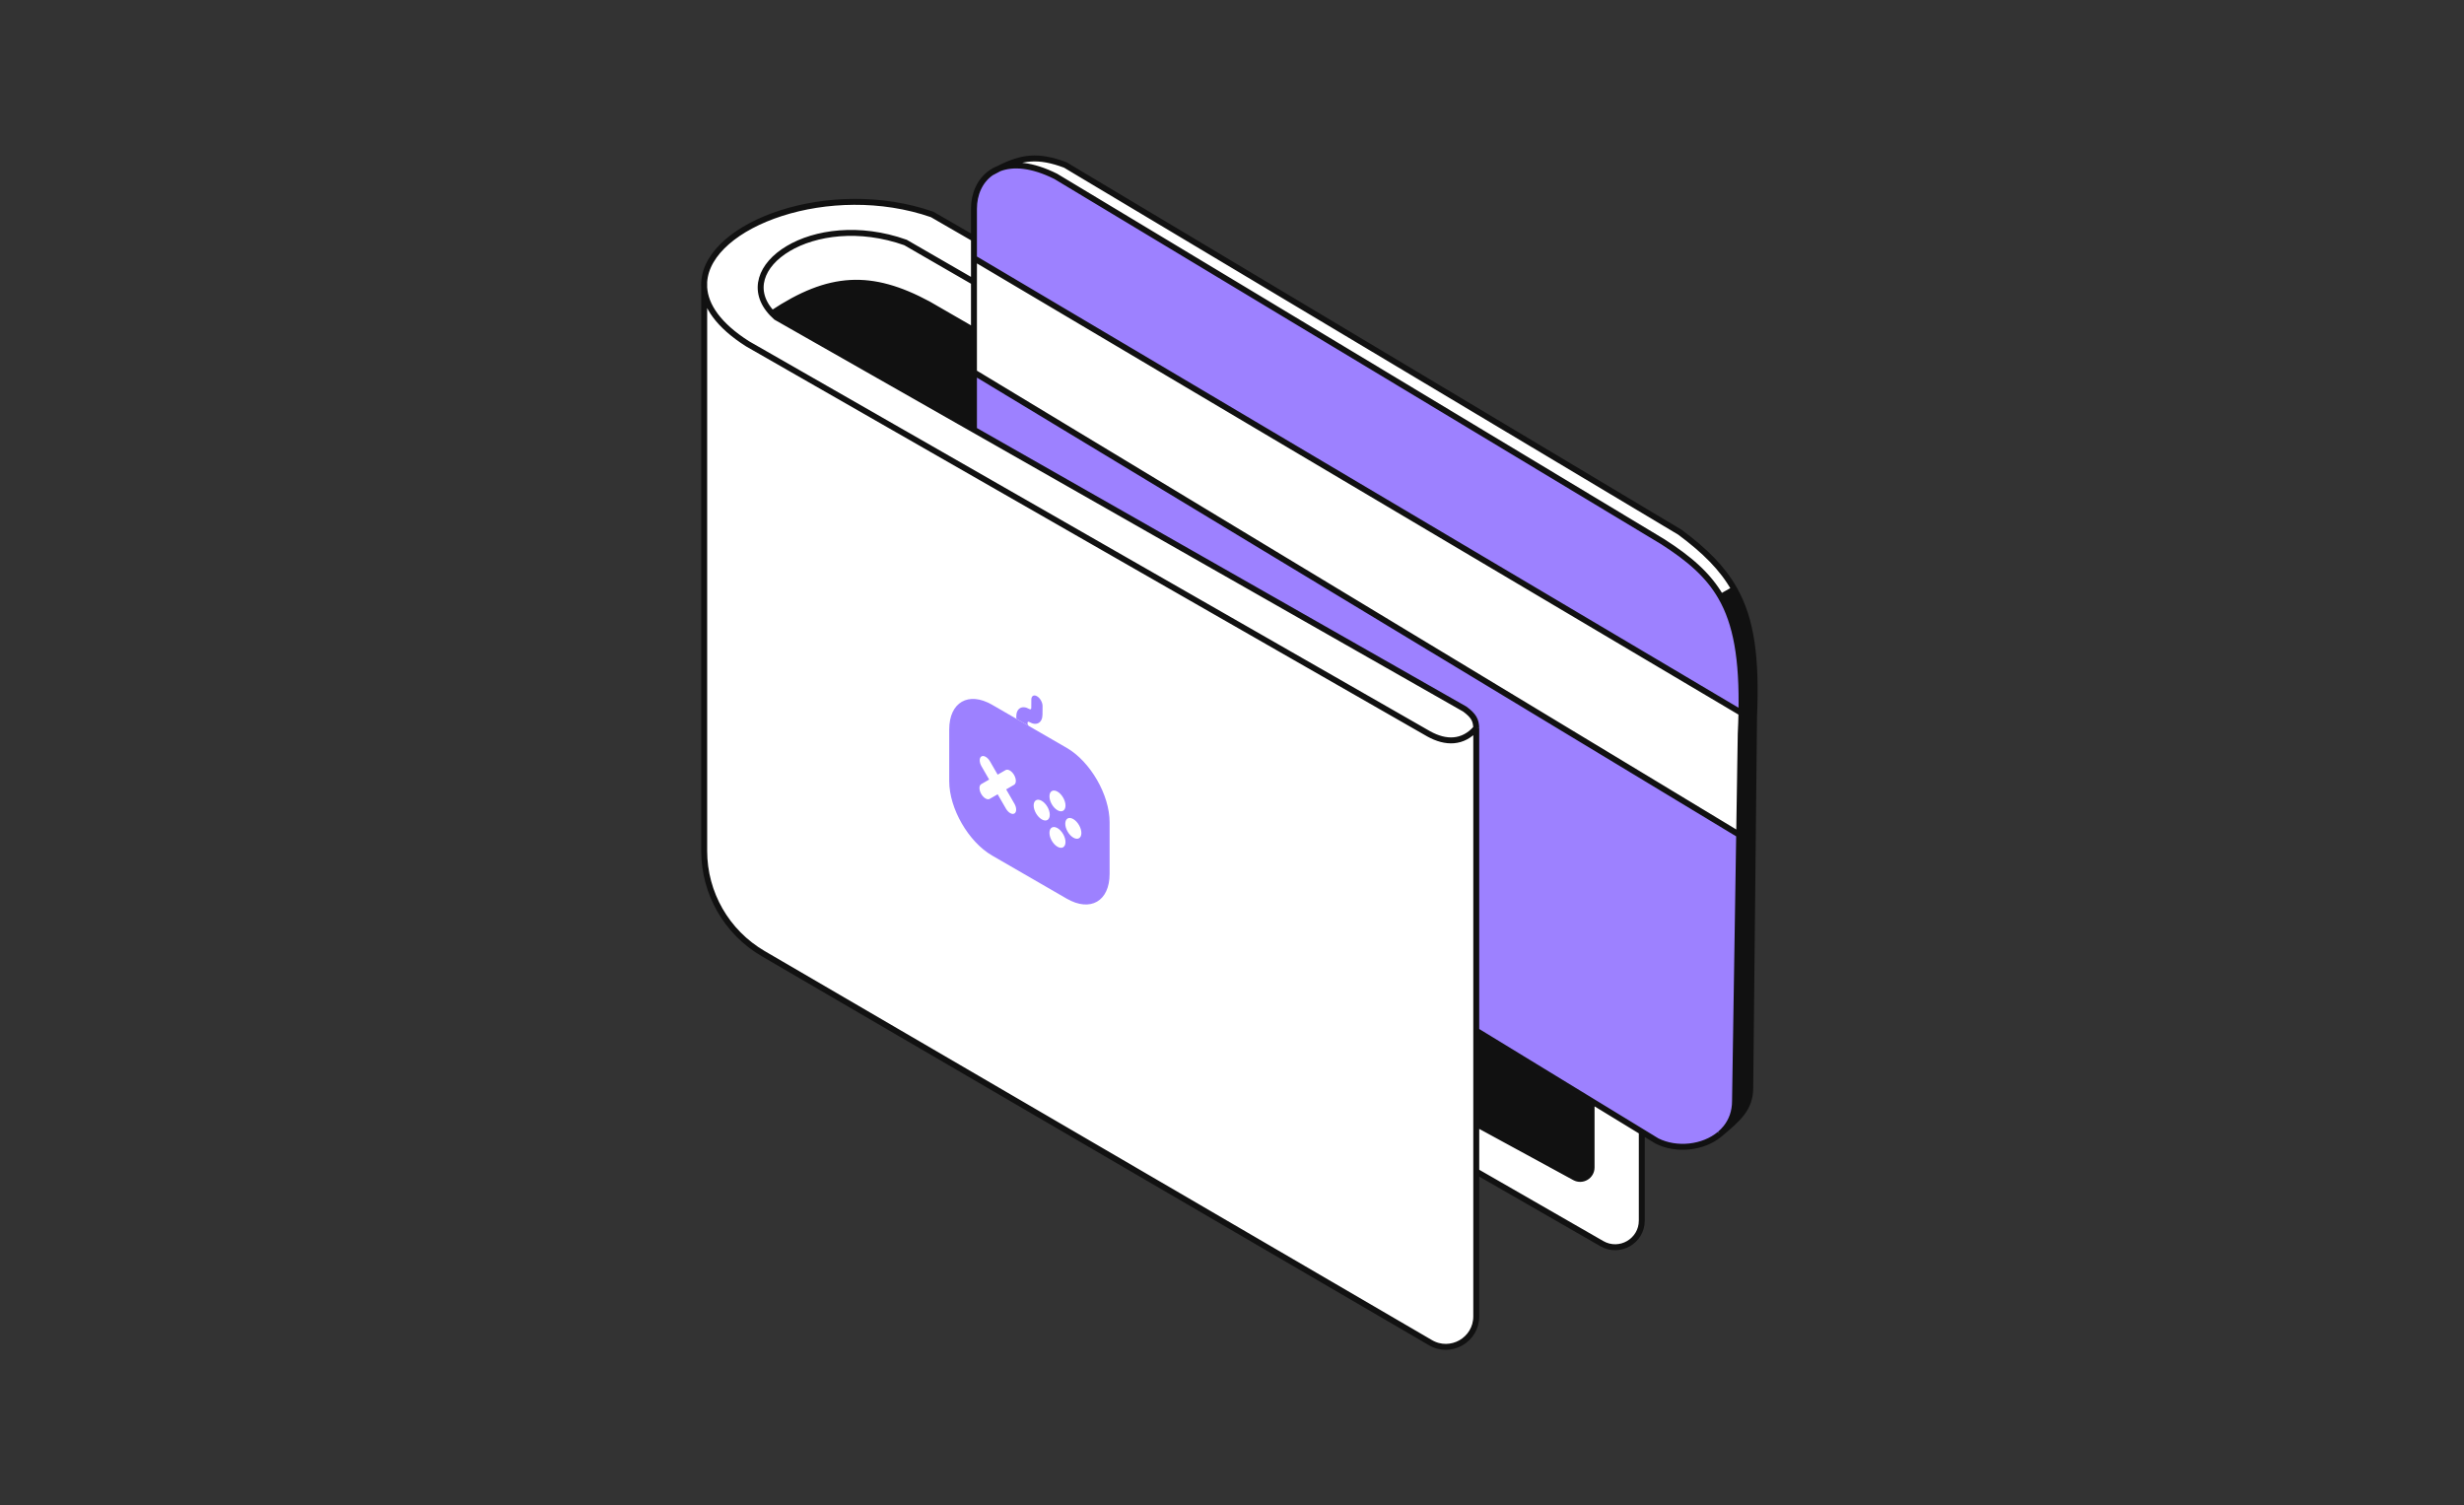
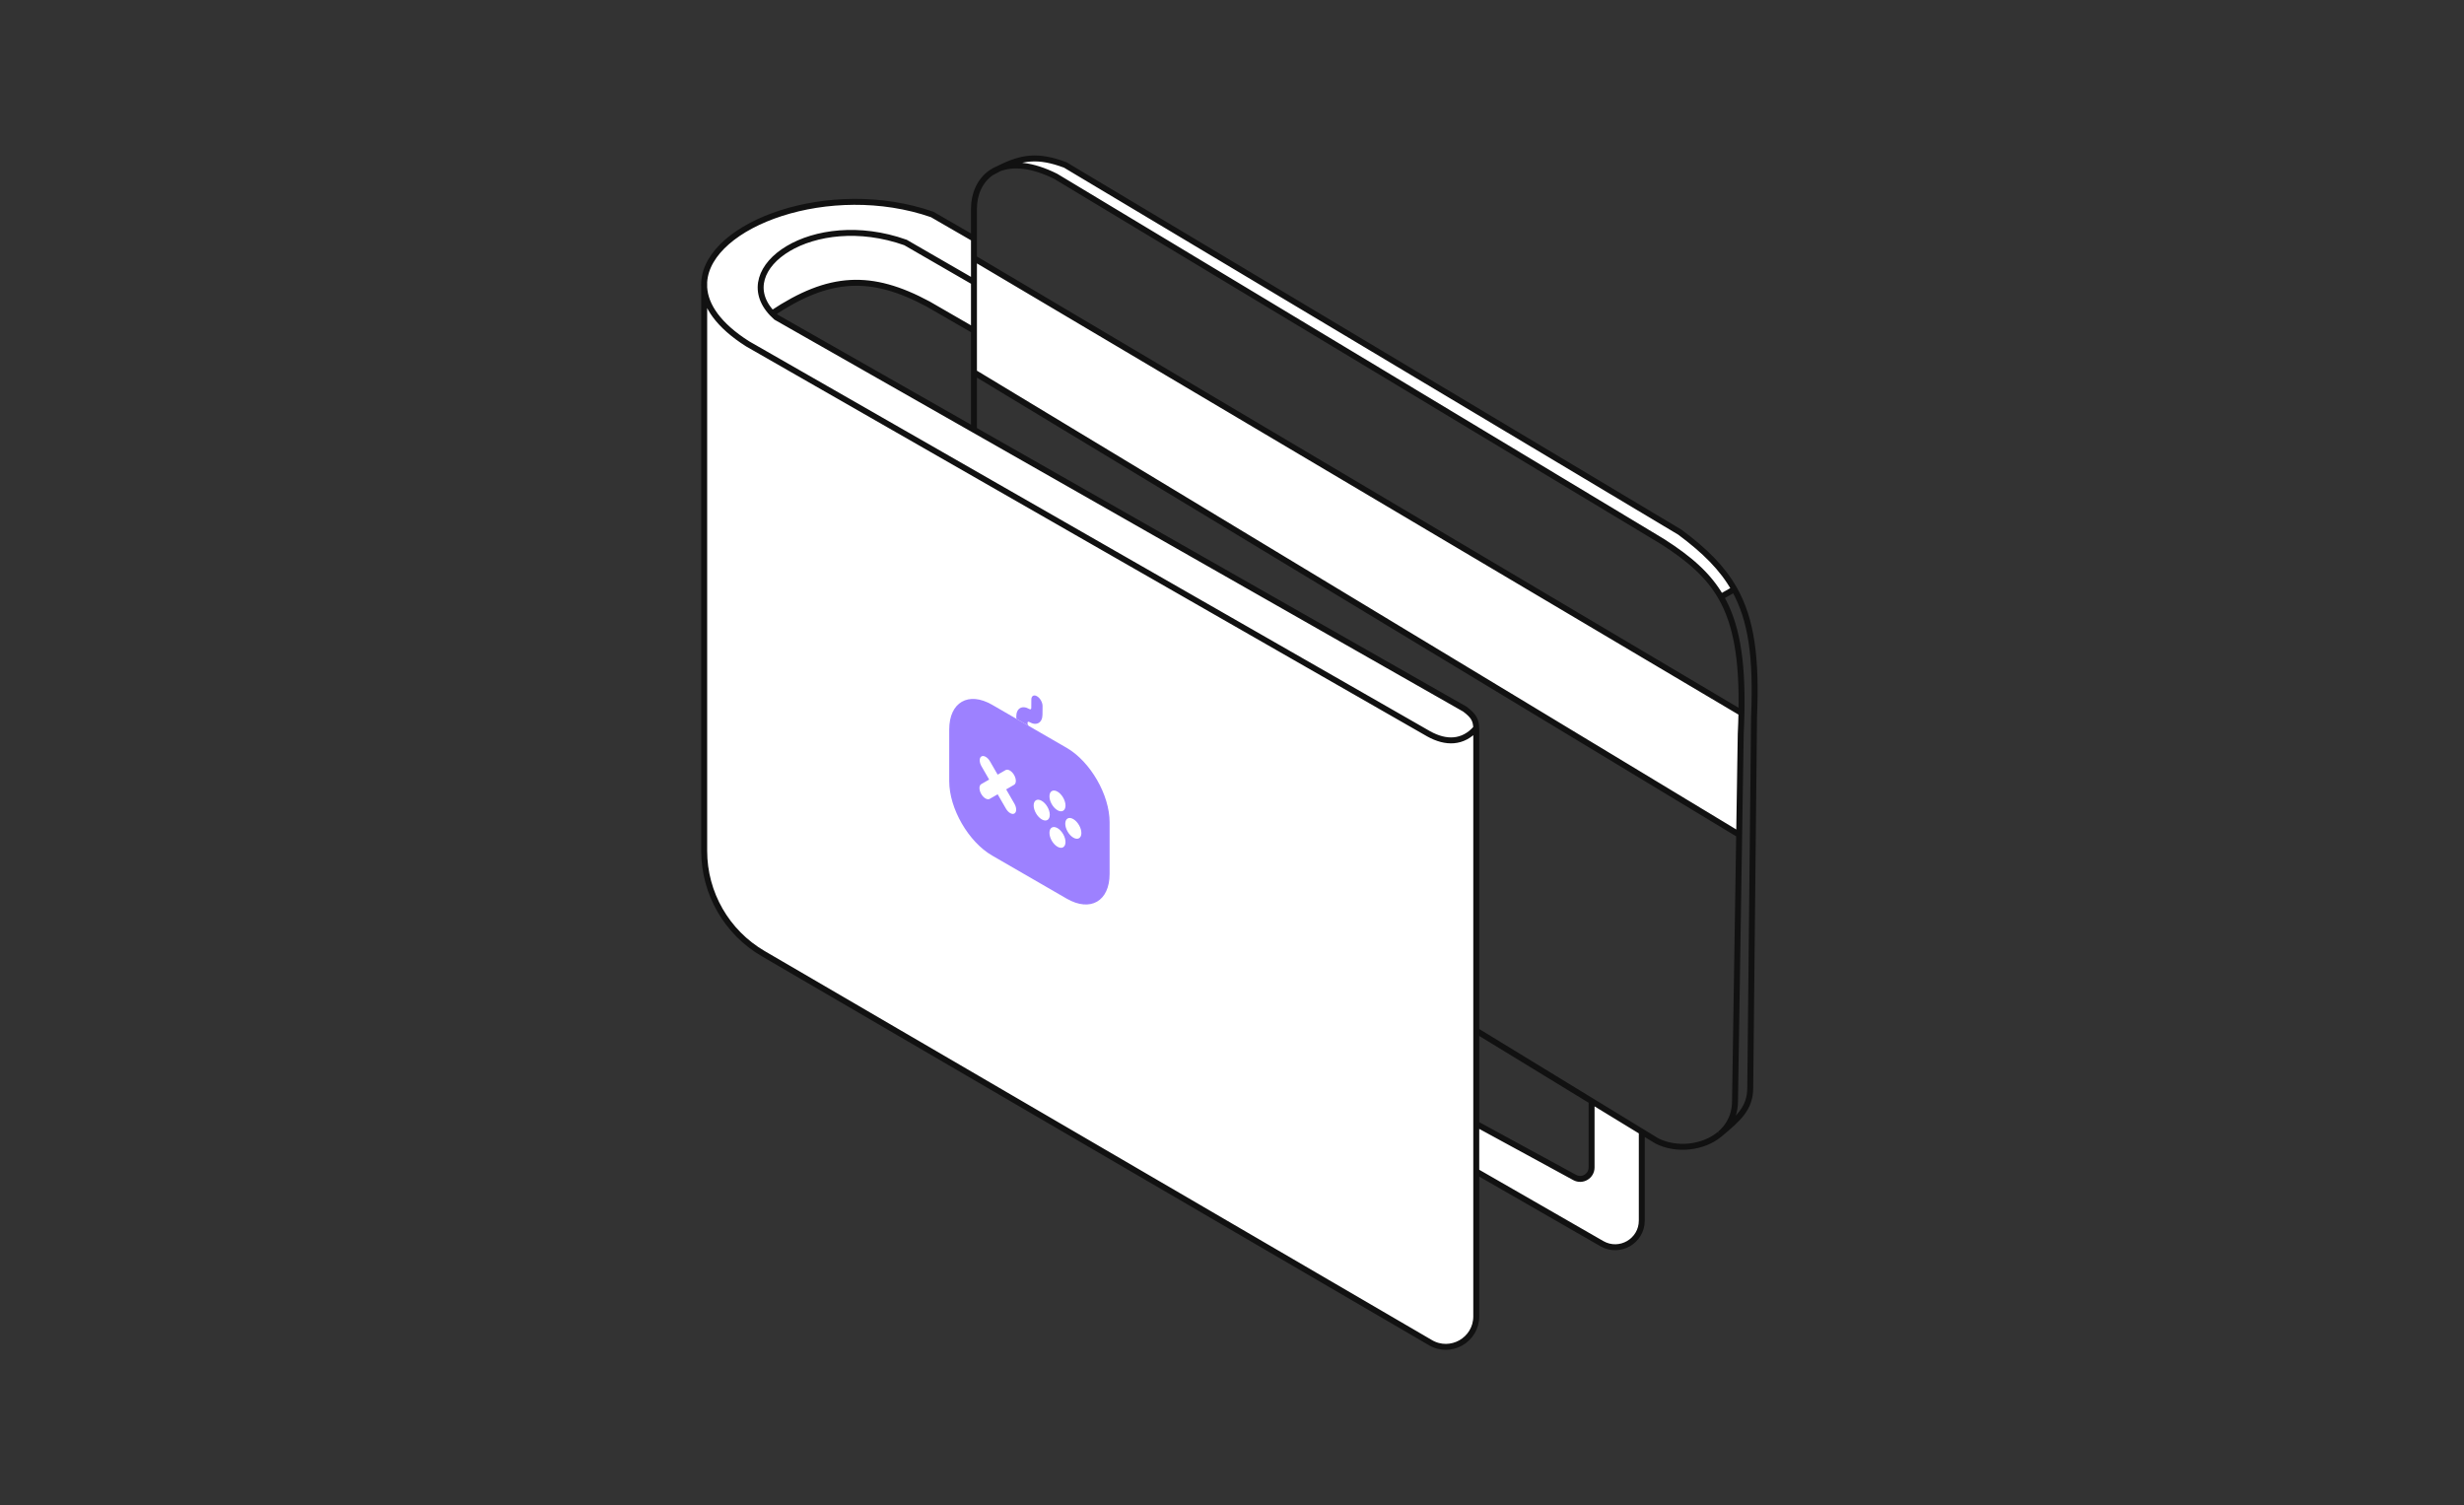
<svg xmlns="http://www.w3.org/2000/svg" width="311" height="190" viewBox="0 0 311 190" fill="none">
  <rect x="0" y="0" width="311" height="190" fill="#333333" stroke="none" />
-   <path d="M122.931 26.344V30.115V32.589L219.803 89.984C219.941 83.093 219.138 78.679 217.203 75.335C215.585 72.539 213.176 70.492 209.865 68.371L133.257 22.262C130.228 20.747 127.833 20.597 126.115 21.263C125.786 21.429 125.446 21.61 125.092 21.806C123.666 22.802 122.931 24.5 122.931 26.344Z" fill="#9D81FF" />
-   <path d="M184.889 89.503C186.011 90.347 186.293 90.877 186.33 91.905V130.089L200.885 138.975L207.223 142.844L209.144 144.017C211.616 145.253 214.982 144.899 217.069 143.147L217.084 143.134C217.368 142.894 217.628 142.628 217.859 142.337C218.561 141.448 218.99 140.323 218.99 138.975L219.513 105.354L122.931 46.998V54.245L184.889 89.503Z" fill="#9D81FF" />
  <path d="M122.931 35.596V41.714V46.998L219.513 105.354L219.711 92.625C219.756 91.706 219.787 90.827 219.803 89.984L122.931 32.589V35.596Z" fill="white" />
-   <path d="M97.955 40.033L122.931 54.245V46.998V41.714L117.167 38.386C109.963 34.509 104.679 34.749 97.459 39.552C97.612 39.714 97.777 39.874 97.955 40.033Z" fill="#111111" />
-   <path d="M200.885 138.975L186.33 130.089V141.856L198.755 148.622C199.715 149.144 200.885 148.449 200.885 147.356V138.975Z" fill="#111111" />
  <path fill-rule="evenodd" clip-rule="evenodd" d="M209.865 68.371C213.176 70.492 215.585 72.539 217.203 75.335L218.904 74.374C217.402 71.706 215.169 69.502 212.026 67.17L134.458 20.821C131.013 19.529 128.964 19.825 126.115 21.263C125.742 21.407 125.401 21.59 125.092 21.806C125.446 21.61 125.786 21.429 126.115 21.263C127.833 20.597 130.228 20.747 133.257 22.262L209.865 68.371Z" fill="white" />
-   <path d="M220.912 137.294L221.392 90.465C221.71 82.982 221.058 78.201 218.904 74.374L217.203 75.335C219.138 78.679 219.941 83.093 219.803 89.984C219.787 90.827 219.756 91.706 219.711 92.625L219.513 105.354L218.99 138.975C218.99 140.323 218.561 141.448 217.859 142.337C217.628 142.628 217.368 142.894 217.084 143.134L217.134 143.092C219.392 141.191 220.912 139.91 220.912 137.294Z" fill="#111111" />
  <path d="M180.326 92.625L94.353 43.394C90.678 41.056 89.03 38.601 88.882 36.284V107.406C88.882 112.743 91.717 117.677 96.327 120.365L180.526 169.455C183.087 170.976 186.33 169.13 186.33 166.151V147.86V141.856V130.089V91.905C184.649 93.826 182.488 93.826 180.326 92.625Z" fill="white" />
  <path d="M186.33 91.905C186.293 90.877 186.011 90.347 184.889 89.503L122.931 54.245L97.955 40.033C97.777 39.874 97.612 39.714 97.459 39.552C92.067 33.842 102.608 26.461 114.285 30.604L122.931 35.596V32.589V30.115L117.648 27.064C104.766 22.592 89.351 28.249 88.882 35.596V36.284C89.03 38.601 90.678 41.056 94.353 43.394L180.326 92.625C182.488 93.826 184.649 93.826 186.33 91.905Z" fill="white" />
  <path d="M122.931 35.596L114.285 30.604C102.608 26.461 92.067 33.842 97.459 39.552C104.679 34.749 109.963 34.509 117.167 38.386L122.931 41.714V35.596Z" fill="white" />
  <path d="M207.223 142.844L200.885 138.975V147.356C200.885 148.449 199.715 149.144 198.755 148.622L186.33 141.856V147.86L202.186 156.973C204.427 158.261 207.223 156.643 207.223 154.058V142.844Z" fill="white" />
  <path d="M186.33 91.905C186.293 90.877 186.011 90.347 184.889 89.503L122.931 54.245M186.33 91.905C184.649 93.826 182.488 93.826 180.326 92.625L94.353 43.394C90.678 41.056 89.03 38.601 88.882 36.284M186.33 91.905V130.089M122.931 54.245L97.955 40.033C97.777 39.874 97.612 39.714 97.459 39.552M122.931 54.245V46.998M122.931 35.596L114.285 30.604C102.608 26.461 92.067 33.842 97.459 39.552M122.931 35.596V41.714M122.931 35.596V32.589M122.931 30.115V26.344C122.931 24.5 123.666 22.802 125.092 21.806M122.931 30.115L117.648 27.064C104.766 22.592 89.351 28.249 88.882 35.596M122.931 30.115V32.589M88.882 36.284C88.867 36.053 88.868 35.824 88.882 35.596M88.882 36.284V35.596M88.882 36.284V107.406C88.882 112.743 91.717 117.677 96.327 120.365L180.526 169.455C183.087 170.976 186.33 169.13 186.33 166.151V147.86M122.931 41.714L117.167 38.386C109.963 34.509 104.679 34.749 97.459 39.552M122.931 41.714V46.998M186.33 130.089L200.885 138.975M186.33 130.089V141.856M125.092 21.806C125.401 21.59 125.742 21.407 126.115 21.263M125.092 21.806C125.446 21.61 125.786 21.429 126.115 21.263M126.115 21.263C127.833 20.597 130.228 20.747 133.257 22.262L209.865 68.371C213.176 70.492 215.585 72.539 217.203 75.335M126.115 21.263C128.964 19.825 131.013 19.529 134.458 20.821L212.026 67.17C215.169 69.502 217.402 71.706 218.904 74.374M217.084 143.134C217.368 142.894 217.628 142.628 217.859 142.337C218.561 141.448 218.99 140.323 218.99 138.975L219.513 105.354M217.084 143.134C217.079 143.139 217.074 143.143 217.069 143.147M217.084 143.134L217.134 143.092C219.392 141.191 220.912 139.91 220.912 137.294L221.392 90.465C221.71 82.982 221.058 78.201 218.904 74.374M217.084 143.134L217.069 143.147M217.069 143.147C214.982 144.899 211.616 145.253 209.144 144.017L207.223 142.844M217.203 75.335L218.904 74.374M217.203 75.335C219.138 78.679 219.941 83.093 219.803 89.984M219.803 89.984C219.787 90.827 219.756 91.706 219.711 92.625L219.513 105.354M219.803 89.984L122.931 32.589M122.931 46.998L219.513 105.354M207.223 142.844L200.885 138.975M207.223 142.844V154.058C207.223 156.643 204.427 158.261 202.186 156.973L186.33 147.86M200.885 138.975V147.356C200.885 148.449 199.715 149.144 198.755 148.622L186.33 141.856M186.33 147.86V141.856" stroke="#111111" stroke-width="0.75" />
  <path d="M134.637 94.394L125.224 88.956C122.238 87.231 119.809 88.632 119.809 92.081V98.604C119.809 102.052 122.238 106.261 125.224 107.986L134.637 113.425C137.623 115.15 140.052 113.748 140.052 110.3V103.777C140.052 100.329 137.623 96.12 134.637 94.394ZM132.461 100.501C132.461 99.859 132.916 99.596 133.473 99.917C134.029 100.239 134.485 101.028 134.485 101.671C134.485 102.314 134.029 102.589 133.473 102.267C132.916 101.945 132.461 101.168 132.461 100.525V100.501ZM128.037 102.68C127.886 102.768 127.693 102.739 127.501 102.627C127.309 102.516 127.116 102.323 126.965 102.06L125.922 100.254L124.92 100.832C124.768 100.92 124.576 100.891 124.384 100.779C124.191 100.668 123.999 100.475 123.847 100.212C123.554 99.704 123.554 99.143 123.847 98.973L124.849 98.395L123.877 96.711C123.584 96.203 123.584 95.642 123.877 95.472C124.171 95.303 124.657 95.584 124.95 96.092L125.922 97.776L126.924 97.197C127.218 97.028 127.703 97.309 127.997 97.817C128.29 98.326 128.29 98.887 127.997 99.056L126.995 99.635L128.037 101.441C128.331 101.95 128.331 102.511 128.037 102.68ZM131.489 103.424C130.932 103.102 130.467 102.307 130.467 101.664C130.467 101.021 130.912 100.752 131.469 101.074L131.489 101.086C132.046 101.407 132.501 102.196 132.501 102.839C132.501 103.482 132.056 103.751 131.489 103.424ZM133.473 106.873C132.916 106.551 132.461 105.773 132.461 105.131V105.107C132.461 104.464 132.916 104.201 133.473 104.523C134.029 104.845 134.485 105.634 134.485 106.277C134.485 106.92 134.04 107.2 133.473 106.873ZM135.477 105.728C134.92 105.406 134.455 104.611 134.455 103.968C134.455 103.325 134.9 103.056 135.457 103.378L135.477 103.39C136.033 103.711 136.489 104.501 136.489 105.144C136.489 105.786 136.044 106.055 135.477 105.728Z" fill="#9D81FF" />
  <path d="M131.59 89.116L131.58 90.209C131.57 91.231 130.831 91.658 129.93 91.137C129.778 91.05 129.687 91.114 129.687 91.266C129.687 91.418 129.788 91.593 129.92 91.669L128.29 90.728C128.28 90.64 128.27 90.541 128.27 90.447C128.27 89.395 129.009 88.969 129.91 89.489C130.062 89.577 130.163 89.518 130.163 89.366L130.173 88.273C130.183 87.835 130.497 87.654 130.882 87.876L130.892 87.882C131.286 88.11 131.59 88.66 131.59 89.116Z" fill="#9D81FF" />
</svg>